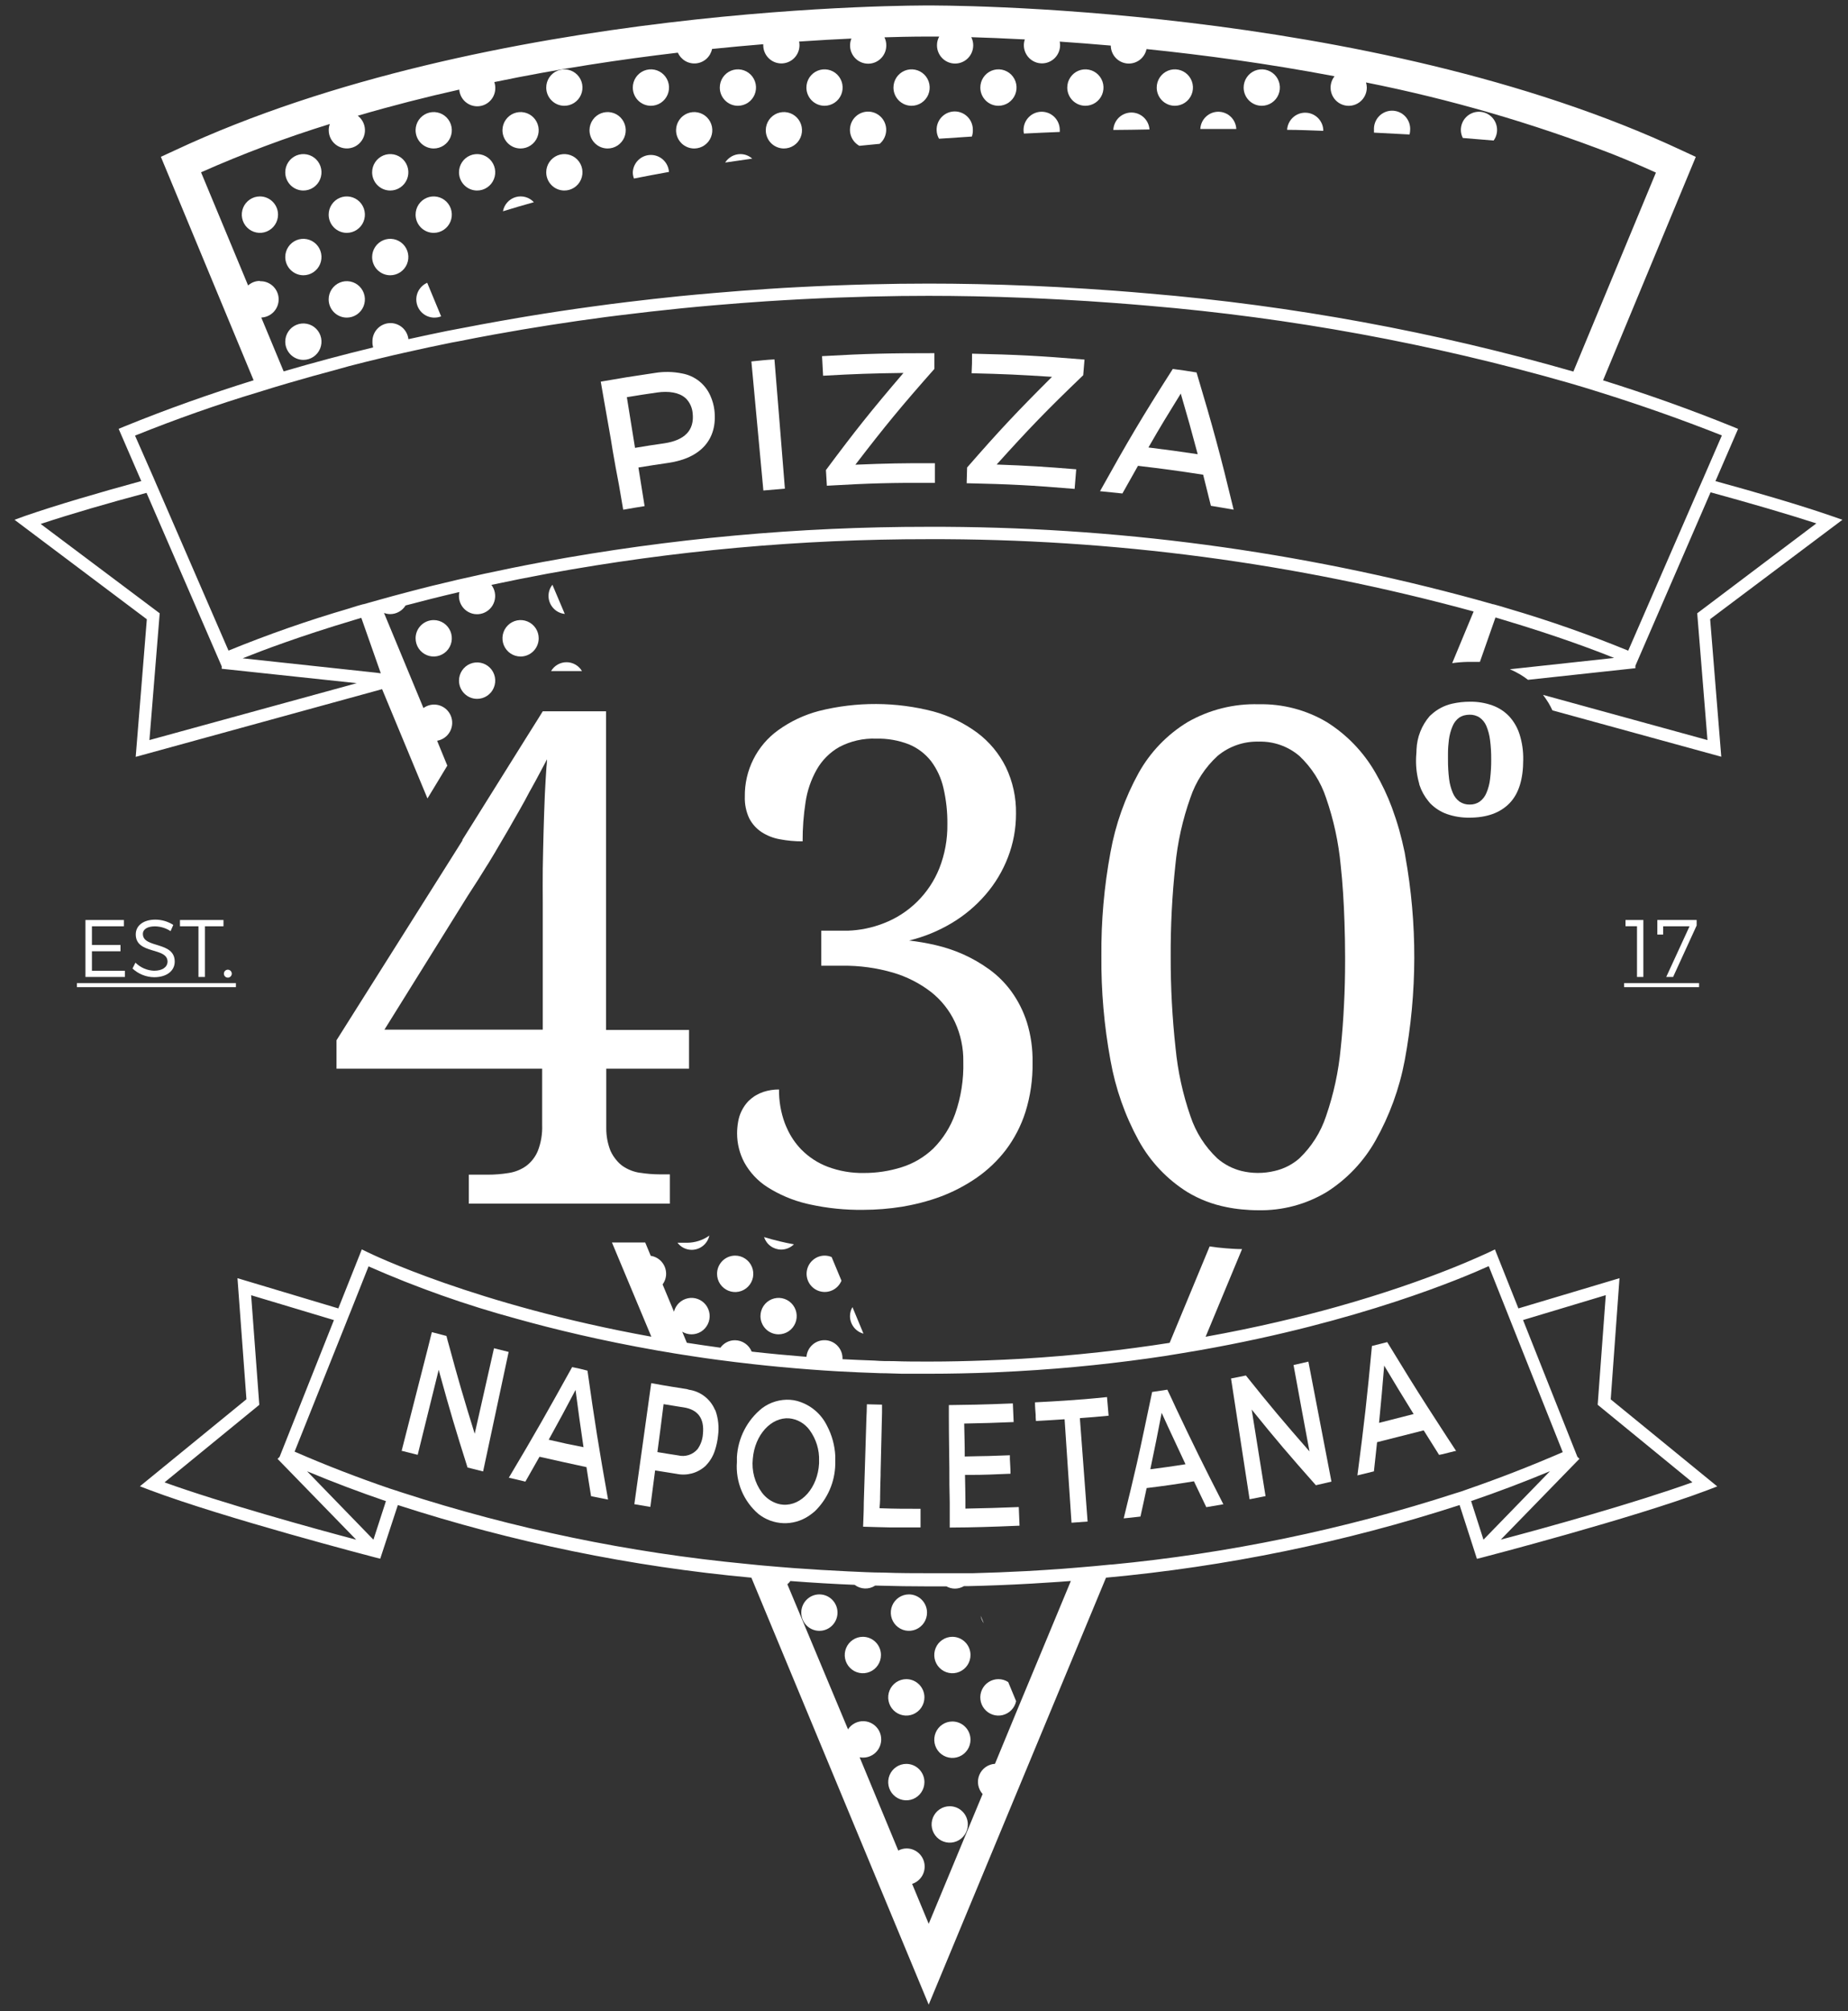
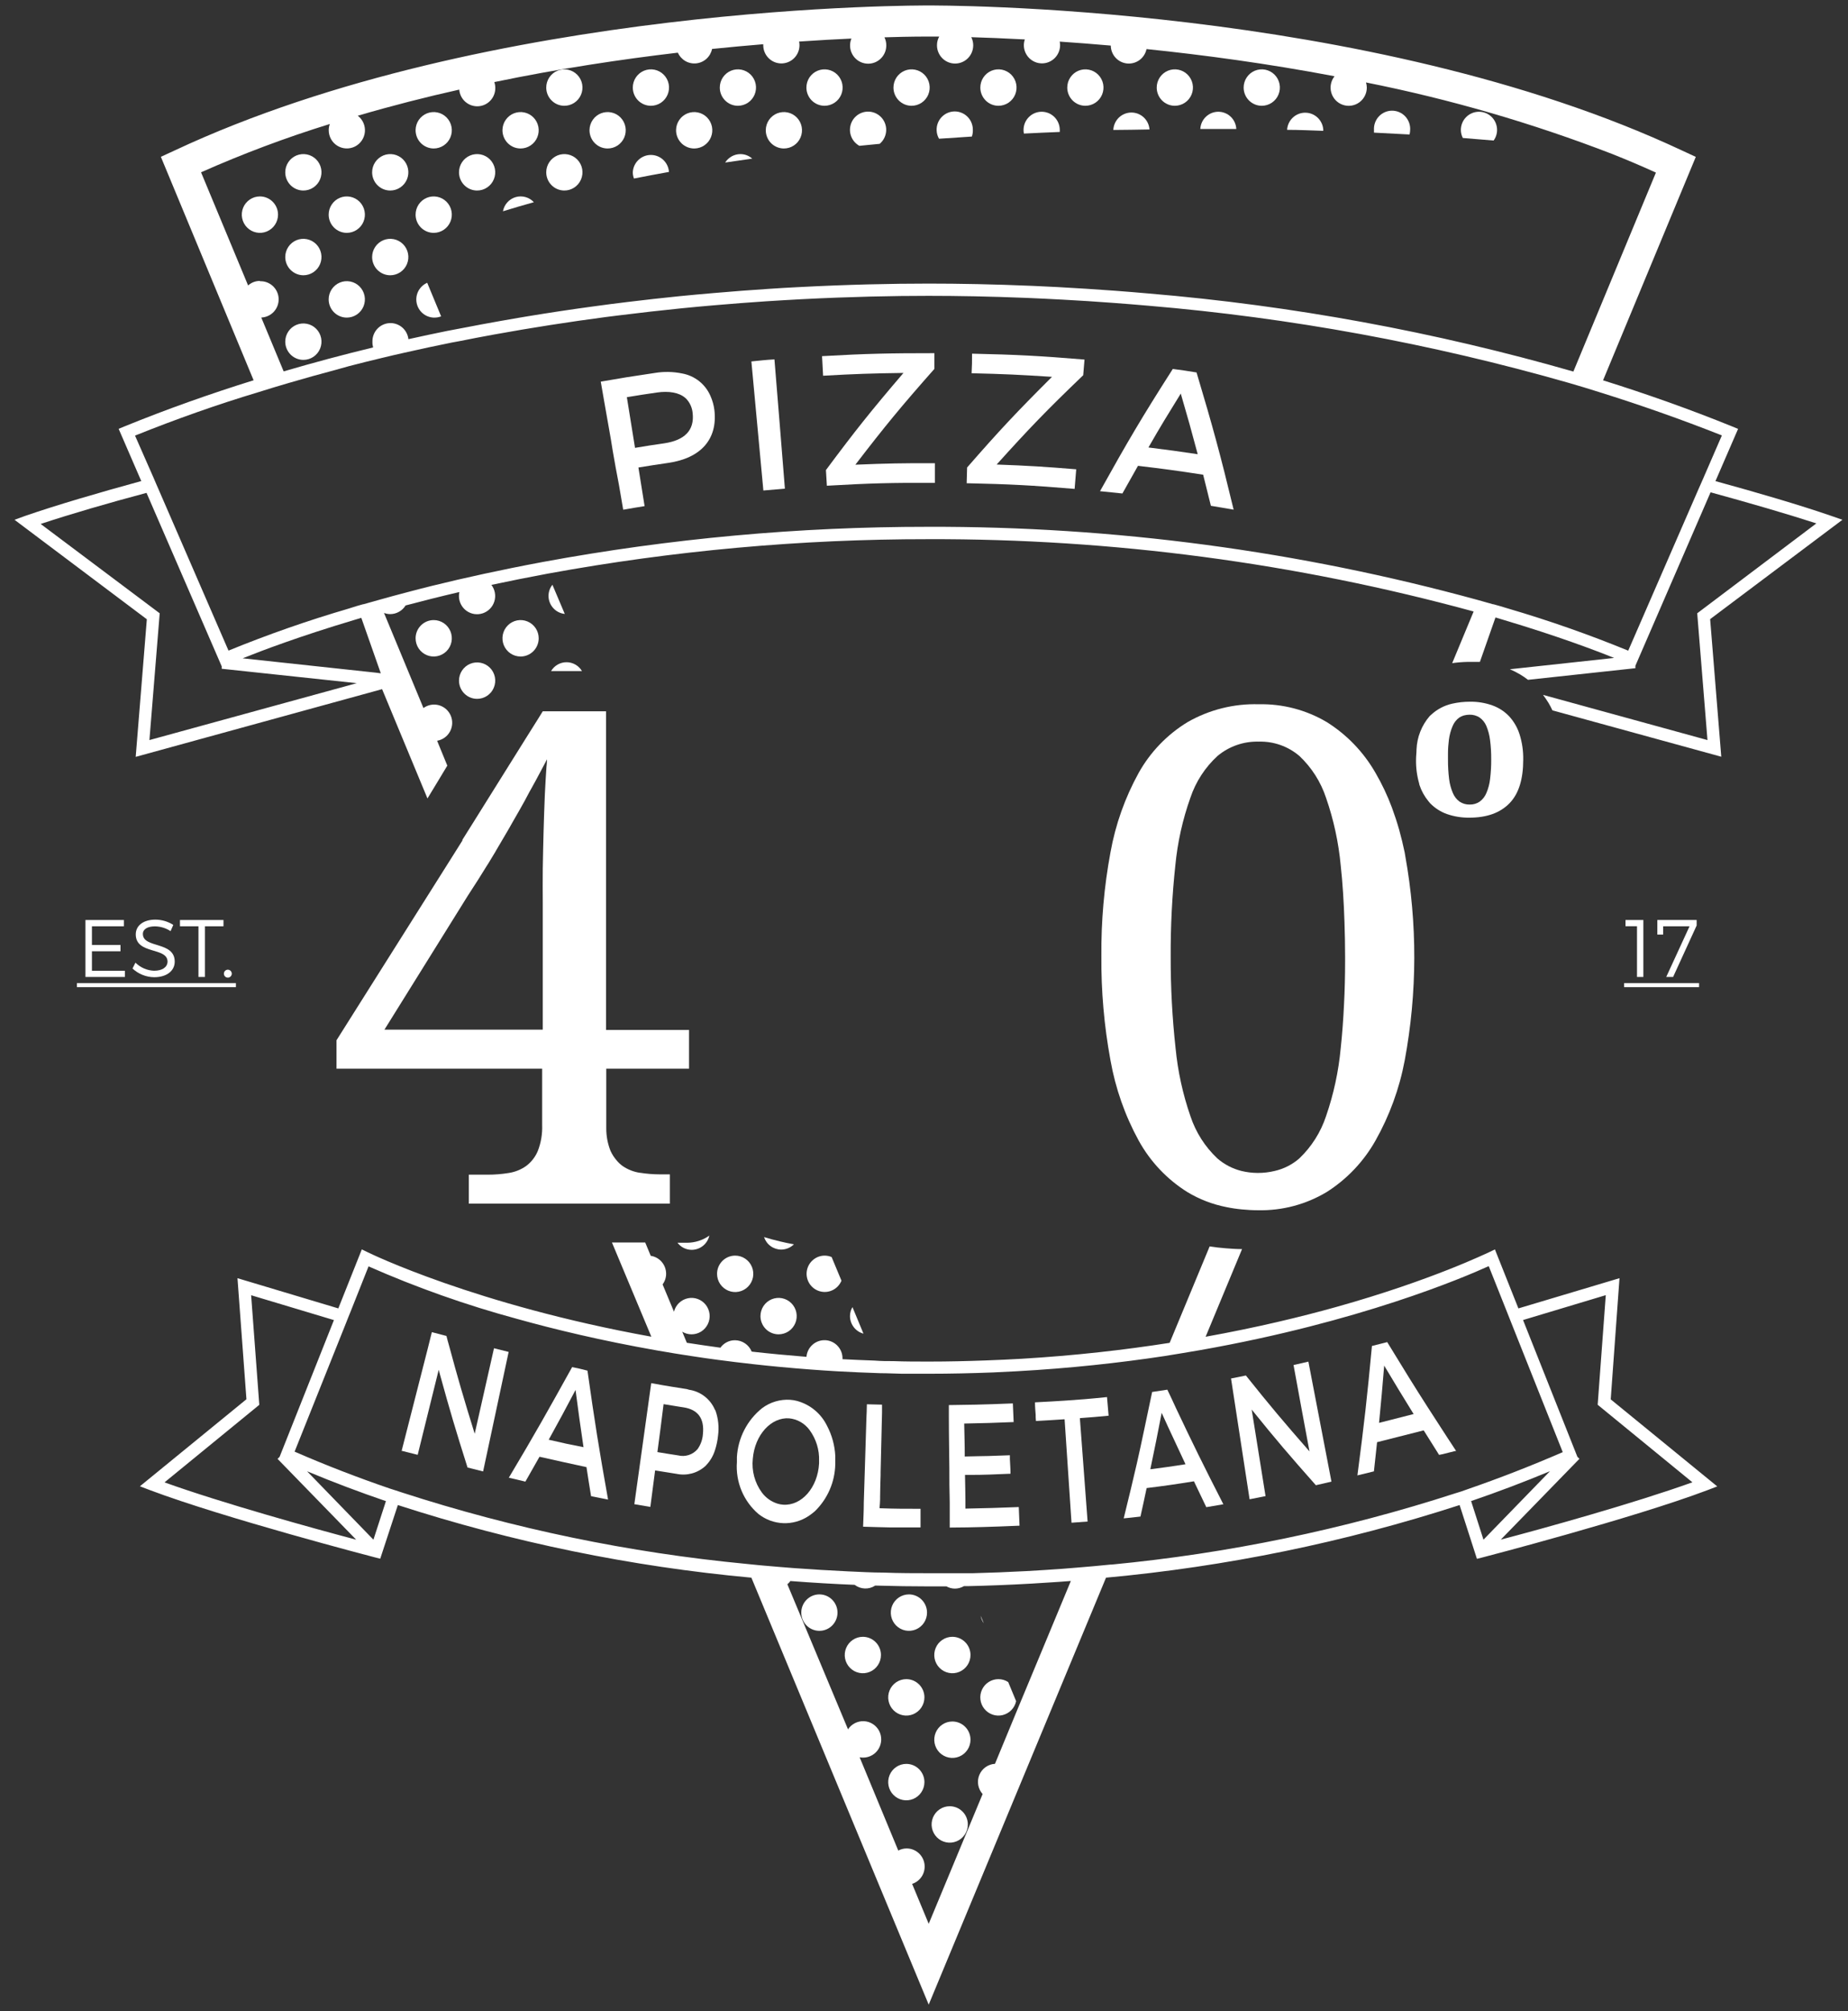
<svg xmlns="http://www.w3.org/2000/svg" width="125" height="136" viewBox="0 0 125 136" fill="none">
  <rect x="0" y="0" width="125" height="136" fill="#333333" stroke="none" />
  <g clip-path="url(#clip0_1_198)">
    <path d="M17.581 13.284C17.338 13.284 17.101 13.356 16.9 13.492C16.698 13.627 16.541 13.819 16.448 14.044C16.356 14.27 16.331 14.517 16.379 14.756C16.426 14.995 16.543 15.215 16.714 15.387C16.886 15.559 17.104 15.677 17.341 15.724C17.579 15.772 17.826 15.747 18.049 15.654C18.273 15.561 18.465 15.403 18.599 15.2C18.734 14.998 18.806 14.76 18.806 14.516C18.806 14.189 18.677 13.876 18.447 13.645C18.217 13.414 17.905 13.284 17.581 13.284Z" fill="white" />
    <path d="M20.52 18.616C20.763 18.616 21 18.543 21.201 18.408C21.402 18.273 21.56 18.08 21.652 17.855C21.745 17.63 21.769 17.382 21.722 17.143C21.675 16.904 21.558 16.685 21.387 16.512C21.215 16.34 20.997 16.223 20.759 16.175C20.522 16.128 20.275 16.152 20.051 16.245C19.827 16.339 19.636 16.497 19.501 16.699C19.367 16.902 19.295 17.14 19.295 17.384C19.296 17.71 19.425 18.023 19.655 18.253C19.885 18.484 20.196 18.614 20.52 18.616Z" fill="white" />
    <path d="M23.456 21.479C23.699 21.479 23.936 21.407 24.137 21.271C24.339 21.136 24.496 20.944 24.589 20.718C24.681 20.493 24.706 20.245 24.658 20.007C24.611 19.768 24.494 19.548 24.323 19.376C24.152 19.203 23.933 19.086 23.696 19.039C23.458 18.991 23.212 19.015 22.988 19.109C22.764 19.202 22.572 19.36 22.438 19.562C22.303 19.765 22.231 20.003 22.231 20.247C22.231 20.574 22.36 20.887 22.59 21.118C22.82 21.349 23.132 21.479 23.456 21.479Z" fill="white" />
    <path d="M20.52 12.885C20.763 12.885 21 12.812 21.201 12.677C21.402 12.542 21.56 12.349 21.652 12.124C21.745 11.899 21.769 11.651 21.722 11.412C21.675 11.173 21.558 10.954 21.387 10.781C21.215 10.609 20.997 10.492 20.759 10.444C20.522 10.397 20.275 10.421 20.051 10.514C19.827 10.608 19.636 10.766 19.501 10.968C19.367 11.171 19.295 11.409 19.295 11.653C19.295 11.979 19.424 12.293 19.654 12.524C19.884 12.755 20.195 12.885 20.52 12.885Z" fill="white" />
    <path d="M23.456 15.748C23.699 15.748 23.936 15.676 24.137 15.54C24.339 15.405 24.496 15.213 24.589 14.987C24.681 14.762 24.706 14.515 24.658 14.276C24.611 14.037 24.494 13.817 24.323 13.645C24.152 13.473 23.933 13.355 23.696 13.308C23.458 13.26 23.212 13.284 22.988 13.378C22.764 13.471 22.572 13.629 22.438 13.832C22.303 14.034 22.231 14.272 22.231 14.516C22.231 14.843 22.36 15.156 22.59 15.387C22.82 15.618 23.132 15.748 23.456 15.748Z" fill="white" />
    <path d="M29.337 21.479C29.508 21.486 29.678 21.457 29.838 21.395L28.897 19.124C28.643 19.235 28.433 19.429 28.302 19.675C28.172 19.921 28.129 20.204 28.18 20.478C28.231 20.752 28.373 21.001 28.584 21.183C28.794 21.364 29.059 21.469 29.337 21.479Z" fill="white" />
    <path d="M26.396 12.885C26.639 12.885 26.876 12.812 27.077 12.677C27.279 12.542 27.436 12.349 27.529 12.124C27.621 11.899 27.646 11.651 27.598 11.412C27.551 11.173 27.434 10.954 27.263 10.781C27.092 10.609 26.873 10.492 26.636 10.444C26.398 10.397 26.151 10.421 25.928 10.514C25.704 10.608 25.512 10.766 25.378 10.968C25.243 11.171 25.171 11.409 25.171 11.653C25.171 11.979 25.3 12.293 25.53 12.524C25.76 12.755 26.072 12.885 26.396 12.885Z" fill="white" />
    <path d="M29.336 15.748C29.578 15.748 29.815 15.676 30.017 15.54C30.218 15.405 30.375 15.213 30.468 14.987C30.561 14.762 30.585 14.515 30.538 14.276C30.491 14.037 30.374 13.817 30.203 13.645C30.031 13.473 29.813 13.355 29.575 13.308C29.337 13.26 29.091 13.284 28.867 13.378C28.643 13.471 28.452 13.629 28.317 13.832C28.183 14.034 28.111 14.272 28.111 14.516C28.111 14.678 28.142 14.838 28.204 14.987C28.266 15.137 28.356 15.273 28.47 15.387C28.584 15.502 28.719 15.592 28.867 15.654C29.016 15.716 29.175 15.748 29.336 15.748Z" fill="white" />
    <path d="M29.336 10.042C29.577 10.042 29.813 9.97 30.014 9.836C30.215 9.702 30.372 9.512 30.465 9.288C30.559 9.065 30.585 8.819 30.54 8.58C30.495 8.342 30.381 8.123 30.212 7.949C30.044 7.776 29.828 7.656 29.593 7.606C29.357 7.555 29.112 7.575 28.887 7.664C28.663 7.752 28.47 7.906 28.331 8.104C28.193 8.303 28.117 8.538 28.111 8.781C28.108 8.945 28.137 9.108 28.197 9.261C28.257 9.413 28.346 9.552 28.46 9.67C28.575 9.787 28.711 9.88 28.861 9.944C29.011 10.008 29.173 10.042 29.336 10.042Z" fill="white" />
    <path d="M32.272 12.885C32.515 12.885 32.752 12.812 32.953 12.677C33.154 12.542 33.312 12.349 33.404 12.124C33.497 11.899 33.521 11.651 33.474 11.412C33.427 11.173 33.31 10.954 33.139 10.781C32.967 10.609 32.749 10.492 32.511 10.444C32.274 10.397 32.027 10.421 31.803 10.514C31.579 10.608 31.388 10.766 31.253 10.968C31.119 11.171 31.047 11.409 31.047 11.653C31.047 11.979 31.176 12.293 31.406 12.524C31.636 12.755 31.947 12.885 32.272 12.885Z" fill="white" />
    <path d="M34.02 14.289C34.698 14.079 35.395 13.874 36.111 13.675C35.958 13.508 35.761 13.387 35.543 13.327C35.325 13.266 35.094 13.268 34.877 13.331C34.66 13.395 34.465 13.518 34.313 13.688C34.162 13.857 34.061 14.065 34.02 14.289Z" fill="white" />
    <path d="M35.212 10.042C35.453 10.042 35.689 9.97 35.89 9.836C36.091 9.702 36.248 9.512 36.341 9.288C36.435 9.065 36.461 8.819 36.416 8.58C36.371 8.342 36.257 8.123 36.089 7.949C35.92 7.776 35.705 7.656 35.469 7.606C35.233 7.555 34.988 7.575 34.763 7.664C34.539 7.752 34.346 7.906 34.208 8.104C34.069 8.303 33.993 8.538 33.987 8.781C33.983 8.945 34.012 9.108 34.072 9.261C34.132 9.414 34.221 9.553 34.335 9.671C34.45 9.788 34.586 9.882 34.736 9.946C34.887 10.009 35.049 10.042 35.212 10.042Z" fill="white" />
    <path d="M38.152 12.884C38.396 12.889 38.635 12.82 38.839 12.687C39.043 12.554 39.203 12.364 39.299 12.139C39.395 11.914 39.422 11.666 39.378 11.425C39.333 11.185 39.218 10.963 39.047 10.789C38.877 10.615 38.658 10.495 38.42 10.446C38.182 10.397 37.934 10.42 37.709 10.512C37.484 10.605 37.292 10.763 37.156 10.966C37.02 11.169 36.948 11.408 36.948 11.653C36.948 11.976 37.074 12.286 37.3 12.516C37.525 12.747 37.831 12.879 38.152 12.884Z" fill="white" />
    <path d="M38.152 7.154C38.396 7.158 38.635 7.089 38.839 6.956C39.043 6.823 39.203 6.633 39.299 6.408C39.395 6.183 39.422 5.935 39.378 5.694C39.333 5.454 39.218 5.233 39.047 5.058C38.877 4.884 38.658 4.764 38.42 4.715C38.182 4.666 37.934 4.689 37.709 4.782C37.484 4.874 37.292 5.032 37.156 5.235C37.02 5.438 36.948 5.677 36.948 5.922C36.948 6.245 37.074 6.555 37.3 6.785C37.525 7.016 37.831 7.148 38.152 7.154Z" fill="white" />
    <path d="M41.088 10.042C41.33 10.045 41.566 9.975 41.769 9.843C41.971 9.71 42.13 9.52 42.226 9.297C42.321 9.074 42.349 8.827 42.305 8.588C42.262 8.349 42.149 8.129 41.981 7.954C41.813 7.779 41.598 7.658 41.362 7.607C41.126 7.555 40.88 7.574 40.654 7.663C40.429 7.751 40.235 7.904 40.097 8.103C39.958 8.302 39.881 8.538 39.875 8.781C39.871 8.944 39.9 9.106 39.959 9.258C40.018 9.41 40.106 9.549 40.219 9.666C40.332 9.784 40.467 9.877 40.616 9.942C40.765 10.007 40.926 10.04 41.088 10.042Z" fill="white" />
    <path d="M45.249 11.627C45.228 11.314 45.088 11.02 44.858 10.806C44.629 10.593 44.327 10.476 44.014 10.479C43.701 10.482 43.401 10.605 43.176 10.824C42.951 11.042 42.817 11.338 42.803 11.653C42.803 11.796 42.83 11.939 42.882 12.073C43.665 11.919 44.454 11.77 45.249 11.627Z" fill="white" />
    <path d="M44.028 7.154C44.27 7.154 44.507 7.081 44.709 6.946C44.91 6.811 45.067 6.618 45.16 6.393C45.253 6.168 45.277 5.92 45.23 5.681C45.182 5.442 45.066 5.223 44.894 5.05C44.723 4.878 44.505 4.761 44.267 4.713C44.029 4.666 43.783 4.69 43.559 4.783C43.335 4.877 43.144 5.035 43.009 5.237C42.874 5.44 42.803 5.678 42.803 5.922C42.803 6.248 42.932 6.562 43.161 6.793C43.391 7.024 43.703 7.154 44.028 7.154Z" fill="white" />
    <path d="M46.985 10.042C47.225 10.036 47.458 9.96 47.654 9.822C47.851 9.685 48.004 9.492 48.093 9.268C48.182 9.044 48.204 8.799 48.156 8.563C48.107 8.327 47.991 8.11 47.822 7.939C47.652 7.769 47.437 7.652 47.202 7.604C46.967 7.555 46.723 7.577 46.5 7.667C46.278 7.756 46.086 7.91 45.949 8.108C45.812 8.306 45.736 8.54 45.73 8.781C45.726 8.948 45.756 9.113 45.818 9.268C45.879 9.423 45.972 9.564 46.089 9.682C46.206 9.8 46.346 9.892 46.5 9.954C46.654 10.016 46.819 10.046 46.985 10.042Z" fill="white" />
    <path d="M49.05 10.992C49.657 10.904 50.267 10.812 50.882 10.728C50.662 10.531 50.378 10.422 50.084 10.421C49.877 10.421 49.675 10.474 49.494 10.574C49.314 10.674 49.161 10.818 49.05 10.992Z" fill="white" />
    <path d="M49.912 7.154C50.154 7.154 50.391 7.081 50.593 6.946C50.794 6.811 50.951 6.618 51.044 6.393C51.137 6.168 51.161 5.92 51.114 5.681C51.067 5.442 50.95 5.223 50.779 5.05C50.607 4.878 50.389 4.761 50.151 4.713C49.913 4.666 49.667 4.69 49.443 4.783C49.219 4.877 49.028 5.035 48.893 5.237C48.759 5.44 48.687 5.678 48.687 5.922C48.687 6.248 48.816 6.562 49.046 6.793C49.276 7.024 49.587 7.154 49.912 7.154Z" fill="white" />
    <path d="M53.019 10.042C53.261 10.043 53.497 9.972 53.698 9.838C53.9 9.705 54.057 9.514 54.151 9.291C54.245 9.068 54.272 8.821 54.227 8.583C54.183 8.345 54.069 8.125 53.901 7.951C53.733 7.777 53.517 7.657 53.282 7.606C53.046 7.555 52.8 7.575 52.575 7.663C52.351 7.752 52.157 7.905 52.019 8.104C51.881 8.303 51.804 8.538 51.798 8.781C51.794 8.945 51.823 9.108 51.883 9.26C51.942 9.413 52.031 9.552 52.145 9.67C52.259 9.787 52.395 9.88 52.545 9.944C52.695 10.008 52.856 10.042 53.019 10.042Z" fill="white" />
    <path d="M55.767 7.154C56.009 7.154 56.247 7.083 56.449 6.948C56.651 6.813 56.809 6.621 56.902 6.396C56.995 6.171 57.02 5.923 56.973 5.684C56.926 5.445 56.81 5.225 56.639 5.052C56.468 4.879 56.249 4.761 56.012 4.714C55.774 4.666 55.527 4.69 55.303 4.783C55.079 4.876 54.887 5.034 54.752 5.237C54.618 5.439 54.546 5.678 54.546 5.922C54.546 6.248 54.674 6.56 54.903 6.791C55.132 7.022 55.443 7.152 55.767 7.154Z" fill="white" />
    <path d="M58.13 9.861L59.502 9.727C59.703 9.558 59.845 9.329 59.907 9.073C59.97 8.817 59.949 8.548 59.848 8.305C59.747 8.062 59.571 7.858 59.346 7.723C59.121 7.588 58.859 7.528 58.598 7.554C58.337 7.58 58.092 7.689 57.897 7.865C57.702 8.041 57.569 8.276 57.517 8.534C57.464 8.792 57.496 9.06 57.606 9.299C57.716 9.538 57.9 9.735 58.13 9.861Z" fill="white" />
    <path d="M61.659 7.154C61.901 7.154 62.138 7.081 62.34 6.946C62.541 6.811 62.699 6.618 62.791 6.393C62.884 6.168 62.908 5.92 62.861 5.681C62.814 5.442 62.697 5.223 62.526 5.05C62.354 4.878 62.136 4.761 61.898 4.713C61.66 4.666 61.414 4.69 61.19 4.783C60.966 4.877 60.775 5.035 60.64 5.237C60.506 5.44 60.434 5.678 60.434 5.922C60.434 6.248 60.563 6.562 60.793 6.793C61.023 7.024 61.334 7.154 61.659 7.154Z" fill="white" />
    <path d="M65.737 9.235C65.788 9.089 65.811 8.935 65.804 8.781C65.806 8.591 65.764 8.404 65.683 8.233C65.601 8.063 65.481 7.913 65.332 7.797C65.184 7.68 65.011 7.6 64.826 7.561C64.642 7.523 64.451 7.528 64.269 7.576C64.086 7.624 63.918 7.713 63.775 7.838C63.633 7.962 63.521 8.117 63.448 8.292C63.376 8.467 63.344 8.656 63.356 8.845C63.367 9.034 63.422 9.218 63.516 9.382L65.737 9.235Z" fill="white" />
    <path d="M67.535 7.154C67.778 7.154 68.014 7.081 68.216 6.946C68.417 6.811 68.575 6.618 68.667 6.393C68.76 6.168 68.784 5.92 68.737 5.681C68.69 5.442 68.573 5.223 68.402 5.05C68.23 4.878 68.012 4.761 67.774 4.713C67.537 4.666 67.29 4.69 67.066 4.783C66.842 4.877 66.651 5.035 66.516 5.237C66.382 5.44 66.31 5.678 66.31 5.922C66.31 6.248 66.439 6.562 66.669 6.793C66.898 7.024 67.21 7.154 67.535 7.154Z" fill="white" />
    <path d="M71.684 8.924C71.688 8.879 71.688 8.834 71.684 8.789C71.684 8.462 71.555 8.149 71.325 7.918C71.095 7.687 70.783 7.557 70.458 7.557C70.133 7.557 69.822 7.687 69.592 7.918C69.362 8.149 69.233 8.462 69.233 8.789C69.233 8.871 69.241 8.953 69.258 9.033C70.078 8.991 70.881 8.957 71.684 8.924Z" fill="white" />
    <path d="M73.411 7.154C73.654 7.154 73.891 7.083 74.093 6.948C74.295 6.813 74.453 6.621 74.546 6.396C74.639 6.171 74.664 5.923 74.618 5.684C74.571 5.445 74.454 5.225 74.283 5.052C74.112 4.879 73.894 4.761 73.656 4.714C73.418 4.666 73.171 4.69 72.947 4.783C72.723 4.876 72.532 5.034 72.397 5.237C72.262 5.439 72.19 5.678 72.19 5.922C72.19 6.248 72.319 6.56 72.547 6.791C72.776 7.022 73.087 7.152 73.411 7.154Z" fill="white" />
    <path d="M77.752 8.755C77.73 8.442 77.59 8.148 77.359 7.935C77.129 7.722 76.826 7.606 76.513 7.61C76.2 7.615 75.901 7.739 75.676 7.958C75.452 8.177 75.319 8.475 75.306 8.789C76.123 8.783 76.938 8.772 77.752 8.755Z" fill="white" />
    <path d="M79.466 7.154C79.709 7.154 79.946 7.081 80.147 6.946C80.349 6.811 80.506 6.618 80.599 6.393C80.691 6.168 80.716 5.92 80.668 5.681C80.621 5.442 80.504 5.223 80.333 5.05C80.162 4.878 79.943 4.761 79.706 4.713C79.468 4.666 79.222 4.69 78.998 4.783C78.774 4.877 78.582 5.035 78.448 5.237C78.313 5.44 78.241 5.678 78.241 5.922C78.241 6.248 78.37 6.562 78.6 6.793C78.83 7.024 79.142 7.154 79.466 7.154Z" fill="white" />
    <path d="M82.407 7.557C82.094 7.558 81.794 7.679 81.567 7.896C81.341 8.112 81.206 8.408 81.19 8.722C82.026 8.722 82.817 8.722 83.624 8.722C83.609 8.408 83.474 8.111 83.247 7.894C83.02 7.678 82.719 7.557 82.407 7.557Z" fill="white" />
    <path d="M89.508 8.781C89.49 8.467 89.353 8.172 89.125 7.956C88.898 7.741 88.597 7.621 88.284 7.621C87.972 7.621 87.671 7.741 87.444 7.956C87.216 8.172 87.079 8.467 87.061 8.781C87.898 8.781 88.692 8.823 89.504 8.848C89.504 8.819 89.508 8.806 89.508 8.781Z" fill="white" />
    <path d="M95.342 9.096C95.368 8.996 95.382 8.893 95.384 8.789C95.393 8.622 95.369 8.454 95.312 8.296C95.255 8.138 95.166 7.994 95.052 7.872C94.937 7.75 94.799 7.652 94.646 7.586C94.492 7.52 94.327 7.485 94.16 7.485C93.993 7.485 93.828 7.52 93.675 7.586C93.522 7.652 93.383 7.75 93.269 7.872C93.154 7.994 93.066 8.138 93.009 8.296C92.952 8.454 92.927 8.622 92.937 8.789C92.933 8.849 92.933 8.91 92.937 8.97C93.757 9.008 94.555 9.05 95.342 9.096Z" fill="white" />
    <path d="M85.346 7.154C85.589 7.154 85.826 7.081 86.027 6.946C86.229 6.811 86.386 6.618 86.478 6.393C86.571 6.168 86.596 5.92 86.548 5.681C86.501 5.442 86.384 5.223 86.213 5.05C86.041 4.878 85.823 4.761 85.585 4.713C85.348 4.666 85.101 4.69 84.877 4.783C84.654 4.877 84.462 5.035 84.328 5.237C84.193 5.44 84.121 5.678 84.121 5.922C84.121 6.248 84.25 6.562 84.48 6.793C84.71 7.024 85.022 7.154 85.346 7.154Z" fill="white" />
    <path d="M101.029 9.504C101.181 9.297 101.263 9.046 101.263 8.789C101.263 8.462 101.134 8.149 100.905 7.918C100.675 7.687 100.363 7.557 100.038 7.557C99.713 7.557 99.401 7.687 99.172 7.918C98.942 8.149 98.813 8.462 98.813 8.789C98.814 8.978 98.86 9.164 98.947 9.332L101.029 9.504Z" fill="white" />
    <path d="M26.396 18.616C26.639 18.616 26.876 18.543 27.077 18.408C27.279 18.273 27.436 18.08 27.529 17.855C27.621 17.63 27.646 17.382 27.598 17.143C27.551 16.904 27.434 16.685 27.263 16.512C27.092 16.34 26.873 16.223 26.636 16.175C26.398 16.128 26.151 16.152 25.928 16.245C25.704 16.339 25.512 16.497 25.378 16.699C25.243 16.902 25.171 17.14 25.171 17.384C25.171 17.71 25.3 18.024 25.53 18.255C25.76 18.486 26.072 18.616 26.396 18.616Z" fill="white" />
    <path d="M20.52 24.338C20.763 24.338 21 24.266 21.201 24.131C21.402 23.995 21.56 23.803 21.652 23.578C21.745 23.353 21.769 23.105 21.722 22.866C21.675 22.627 21.558 22.407 21.387 22.235C21.215 22.063 20.997 21.945 20.759 21.898C20.522 21.85 20.275 21.875 20.051 21.968C19.827 22.061 19.636 22.219 19.501 22.422C19.367 22.624 19.295 22.863 19.295 23.106C19.295 23.433 19.424 23.746 19.654 23.977C19.884 24.208 20.195 24.338 20.52 24.338Z" fill="white" />
    <path d="M37.102 40.316C37.107 40.617 37.222 40.906 37.425 41.128C37.627 41.35 37.904 41.489 38.202 41.519L37.366 39.547C37.192 39.765 37.099 40.037 37.102 40.316Z" fill="white" />
    <path d="M36.438 43.167C36.438 42.923 36.366 42.685 36.231 42.482C36.096 42.28 35.905 42.122 35.681 42.029C35.457 41.935 35.211 41.911 34.973 41.958C34.735 42.006 34.517 42.123 34.346 42.296C34.174 42.468 34.058 42.687 34.01 42.926C33.963 43.165 33.987 43.413 34.08 43.638C34.173 43.863 34.33 44.056 34.531 44.191C34.733 44.327 34.97 44.399 35.212 44.399C35.373 44.399 35.532 44.367 35.681 44.305C35.83 44.243 35.965 44.152 36.079 44.038C36.192 43.923 36.283 43.788 36.344 43.638C36.406 43.489 36.438 43.328 36.438 43.167Z" fill="white" />
    <path d="M39.365 45.383C39.257 45.2 39.104 45.05 38.921 44.945C38.737 44.84 38.53 44.785 38.319 44.785C38.109 44.785 37.901 44.84 37.718 44.945C37.535 45.05 37.382 45.2 37.274 45.383H39.365Z" fill="white" />
    <path d="M28.111 43.167C28.111 43.41 28.183 43.649 28.317 43.851C28.452 44.054 28.643 44.212 28.867 44.305C29.091 44.398 29.337 44.423 29.575 44.375C29.813 44.328 30.031 44.21 30.203 44.038C30.374 43.866 30.491 43.646 30.538 43.407C30.585 43.168 30.561 42.92 30.468 42.695C30.375 42.47 30.218 42.278 30.017 42.142C29.815 42.007 29.578 41.935 29.336 41.935C29.011 41.935 28.7 42.065 28.47 42.296C28.24 42.527 28.111 42.84 28.111 43.167Z" fill="white" />
    <path d="M32.272 47.262C32.515 47.262 32.752 47.19 32.953 47.054C33.154 46.919 33.312 46.727 33.404 46.502C33.497 46.276 33.521 46.029 33.474 45.79C33.427 45.551 33.31 45.331 33.139 45.159C32.967 44.987 32.749 44.869 32.511 44.822C32.274 44.774 32.027 44.799 31.803 44.892C31.579 44.985 31.388 45.143 31.253 45.346C31.119 45.548 31.047 45.786 31.047 46.03C31.047 46.357 31.176 46.67 31.406 46.901C31.636 47.132 31.947 47.262 32.272 47.262Z" fill="white" />
    <path d="M52.84 84.507C53.162 84.506 53.472 84.378 53.701 84.15C53.375 84.091 53.053 84.028 52.752 83.952C52.38 83.864 52.024 83.767 51.681 83.662C51.762 83.907 51.917 84.121 52.125 84.272C52.333 84.424 52.583 84.506 52.84 84.507Z" fill="white" />
    <path d="M54.558 86.147C54.56 86.432 54.659 86.707 54.84 86.927C55.02 87.146 55.271 87.296 55.549 87.35C55.827 87.405 56.115 87.361 56.365 87.226C56.614 87.091 56.809 86.873 56.917 86.61L56.252 85.012C56.103 84.948 55.942 84.915 55.779 84.915C55.455 84.916 55.145 85.046 54.916 85.278C54.687 85.508 54.558 85.821 54.558 86.147Z" fill="white" />
    <path d="M57.494 89.006C57.495 89.277 57.585 89.54 57.75 89.755C57.915 89.969 58.145 90.123 58.406 90.192L57.661 88.397C57.553 88.581 57.495 88.792 57.494 89.006Z" fill="white" />
    <path d="M45.826 84.045C45.939 84.194 46.084 84.315 46.251 84.398C46.418 84.481 46.602 84.524 46.788 84.524C47.066 84.523 47.335 84.427 47.552 84.252C47.768 84.078 47.919 83.834 47.98 83.561C47.536 83.876 47.005 84.045 46.462 84.045H45.826Z" fill="white" />
    <path d="M48.502 86.147C48.502 86.391 48.574 86.629 48.709 86.832C48.844 87.034 49.035 87.192 49.259 87.285C49.483 87.379 49.729 87.403 49.967 87.355C50.205 87.308 50.423 87.191 50.594 87.018C50.766 86.846 50.882 86.626 50.93 86.387C50.977 86.148 50.953 85.901 50.86 85.676C50.767 85.451 50.61 85.258 50.408 85.123C50.207 84.987 49.97 84.915 49.728 84.915C49.403 84.915 49.091 85.045 48.861 85.276C48.632 85.507 48.502 85.82 48.502 86.147Z" fill="white" />
    <path d="M52.664 90.238C52.906 90.238 53.143 90.166 53.345 90.031C53.546 89.895 53.703 89.703 53.796 89.478C53.889 89.253 53.913 89.005 53.866 88.766C53.818 88.527 53.702 88.308 53.53 88.135C53.359 87.963 53.141 87.846 52.903 87.798C52.665 87.751 52.419 87.775 52.195 87.868C51.971 87.961 51.78 88.119 51.645 88.322C51.51 88.524 51.438 88.763 51.438 89.006C51.438 89.168 51.47 89.328 51.532 89.478C51.593 89.627 51.684 89.763 51.797 89.877C51.911 89.992 52.046 90.083 52.195 90.144C52.344 90.206 52.503 90.238 52.664 90.238Z" fill="white" />
    <path d="M66.331 109.273C66.362 109.455 66.435 109.628 66.544 109.778L66.331 109.273Z" fill="white" />
    <path d="M61.48 107.826C61.238 107.826 61.001 107.899 60.799 108.034C60.598 108.169 60.441 108.362 60.348 108.587C60.255 108.812 60.231 109.06 60.278 109.299C60.325 109.538 60.442 109.757 60.614 109.93C60.785 110.102 61.003 110.219 61.241 110.267C61.479 110.314 61.725 110.29 61.949 110.197C62.173 110.103 62.364 109.946 62.499 109.743C62.633 109.54 62.705 109.302 62.705 109.058C62.705 108.732 62.576 108.418 62.346 108.187C62.117 107.956 61.805 107.826 61.48 107.826Z" fill="white" />
    <path d="M64.42 110.694C64.177 110.694 63.94 110.766 63.739 110.902C63.537 111.037 63.38 111.229 63.288 111.455C63.195 111.68 63.171 111.927 63.218 112.166C63.265 112.405 63.382 112.625 63.553 112.797C63.725 112.969 63.943 113.087 64.181 113.134C64.418 113.182 64.665 113.157 64.889 113.064C65.112 112.971 65.304 112.813 65.439 112.61C65.573 112.408 65.645 112.17 65.645 111.926C65.645 111.599 65.516 111.286 65.286 111.055C65.056 110.824 64.745 110.694 64.42 110.694Z" fill="white" />
    <path d="M67.535 113.557C67.304 113.557 67.077 113.623 66.881 113.746C66.685 113.87 66.528 114.047 66.428 114.257C66.328 114.467 66.289 114.701 66.316 114.933C66.343 115.164 66.434 115.383 66.58 115.564C66.725 115.745 66.919 115.881 67.138 115.956C67.357 116.031 67.593 116.042 67.818 115.988C68.043 115.933 68.248 115.816 68.41 115.65C68.572 115.483 68.683 115.274 68.731 115.046L68.196 113.755C68 113.626 67.77 113.557 67.535 113.557Z" fill="white" />
    <path d="M55.424 110.29C56.101 110.29 56.649 109.739 56.649 109.058C56.649 108.378 56.101 107.826 55.424 107.826C54.747 107.826 54.199 108.378 54.199 109.058C54.199 109.739 54.747 110.29 55.424 110.29Z" fill="white" />
    <path d="M58.364 110.694C58.122 110.694 57.885 110.766 57.683 110.902C57.482 111.037 57.325 111.229 57.232 111.455C57.139 111.68 57.115 111.927 57.162 112.166C57.209 112.405 57.326 112.625 57.498 112.797C57.669 112.969 57.887 113.087 58.125 113.134C58.363 113.182 58.609 113.157 58.833 113.064C59.057 112.971 59.248 112.813 59.383 112.61C59.517 112.408 59.589 112.17 59.589 111.926C59.589 111.764 59.558 111.604 59.496 111.455C59.434 111.305 59.344 111.169 59.23 111.055C59.117 110.941 58.982 110.85 58.833 110.788C58.684 110.726 58.525 110.694 58.364 110.694Z" fill="white" />
    <path d="M61.304 113.557C61.061 113.557 60.825 113.63 60.623 113.765C60.421 113.9 60.264 114.093 60.172 114.318C60.079 114.543 60.055 114.791 60.102 115.03C60.149 115.269 60.266 115.488 60.437 115.661C60.609 115.833 60.827 115.95 61.065 115.998C61.302 116.045 61.549 116.021 61.773 115.928C61.996 115.834 62.188 115.677 62.322 115.474C62.457 115.271 62.529 115.033 62.529 114.789C62.529 114.628 62.497 114.467 62.436 114.318C62.374 114.169 62.284 114.033 62.17 113.918C62.056 113.804 61.921 113.713 61.773 113.651C61.624 113.589 61.465 113.557 61.304 113.557Z" fill="white" />
    <path d="M64.42 116.421C64.177 116.421 63.94 116.493 63.739 116.628C63.537 116.764 63.38 116.956 63.288 117.181C63.195 117.406 63.171 117.654 63.218 117.893C63.265 118.132 63.382 118.352 63.553 118.524C63.725 118.696 63.943 118.814 64.181 118.861C64.418 118.909 64.665 118.884 64.889 118.791C65.112 118.698 65.304 118.54 65.439 118.337C65.573 118.135 65.645 117.896 65.645 117.653C65.645 117.326 65.516 117.013 65.286 116.782C65.056 116.551 64.745 116.421 64.42 116.421Z" fill="white" />
    <path d="M64.24 122.152C63.998 122.152 63.761 122.224 63.559 122.36C63.358 122.495 63.201 122.687 63.108 122.912C63.015 123.138 62.991 123.385 63.038 123.624C63.086 123.863 63.202 124.083 63.373 124.255C63.545 124.427 63.763 124.545 64.001 124.592C64.239 124.64 64.485 124.615 64.709 124.522C64.933 124.429 65.124 124.271 65.259 124.068C65.394 123.866 65.465 123.628 65.465 123.384C65.465 123.057 65.336 122.744 65.106 122.513C64.877 122.282 64.565 122.152 64.24 122.152Z" fill="white" />
    <path d="M61.304 119.288C61.061 119.288 60.825 119.361 60.623 119.496C60.421 119.631 60.264 119.824 60.172 120.049C60.079 120.274 60.055 120.522 60.102 120.761C60.149 121 60.266 121.219 60.437 121.391C60.609 121.564 60.827 121.681 61.065 121.729C61.302 121.776 61.549 121.752 61.773 121.659C61.996 121.565 62.188 121.407 62.322 121.205C62.457 121.002 62.529 120.764 62.529 120.52C62.529 120.194 62.4 119.88 62.17 119.649C61.94 119.418 61.629 119.288 61.304 119.288Z" fill="white" />
    <path d="M124.624 35.152L123.876 34.892C121.747 34.156 118.887 33.319 116.035 32.537L117.565 29.005L117.168 28.841C114.274 27.668 111.351 26.634 108.432 25.721L114.705 10.61L113.797 10.189C92.519 0.199 63.086 0.371 62.814 0.371C62.542 0.371 33.084 0.199 11.793 10.185L10.881 10.605L17.154 25.717C14.227 26.629 11.299 27.664 8.422 28.837L8.025 29.001L9.555 32.533C6.699 33.315 3.839 34.151 1.71 34.887L0.982 35.152L9.932 41.88L9.179 51.185L25.845 46.606L28.914 53.998L29.587 52.888L30.256 51.778L29.567 50.096C29.749 50.065 29.921 49.993 30.072 49.885C30.223 49.778 30.347 49.637 30.436 49.475C30.525 49.312 30.576 49.131 30.586 48.946C30.596 48.76 30.563 48.575 30.492 48.404C30.42 48.233 30.311 48.08 30.173 47.957C30.034 47.834 29.87 47.745 29.692 47.694C29.514 47.645 29.327 47.636 29.145 47.668C28.964 47.701 28.792 47.775 28.642 47.884L25.974 41.451C26.108 41.503 26.249 41.53 26.392 41.531C26.601 41.531 26.806 41.477 26.988 41.374C27.171 41.272 27.324 41.125 27.434 40.946C28.575 40.644 29.788 40.337 31.072 40.038C31.054 40.125 31.044 40.214 31.043 40.303C31.042 40.499 31.088 40.693 31.177 40.867C31.265 41.042 31.394 41.193 31.552 41.307C31.711 41.422 31.894 41.496 32.087 41.526C32.28 41.554 32.477 41.537 32.661 41.474C32.846 41.411 33.013 41.304 33.149 41.163C33.285 41.023 33.385 40.851 33.441 40.663C33.498 40.476 33.508 40.277 33.473 40.084C33.438 39.891 33.357 39.71 33.238 39.555C34.455 39.294 35.748 39.037 37.052 38.794C45.546 37.238 54.163 36.458 62.797 36.464C75.253 36.426 87.658 38.071 99.678 41.354L98.227 44.848C98.563 44.8 98.901 44.772 99.239 44.764H99.403H99.432C99.515 44.764 99.599 44.764 99.683 44.764C99.766 44.764 99.975 44.764 100.101 44.764L101.155 41.758L101.686 41.918C105.32 43.002 107.875 43.969 109.18 44.495L102.129 45.26C102.367 45.361 102.597 45.478 102.819 45.609C103.005 45.72 103.184 45.842 103.355 45.975L110.619 45.189V45.025L115.704 33.294C118.255 33.992 120.819 34.736 122.86 35.396L114.801 41.476L115.495 50.05L104.371 46.993C104.5 47.165 104.626 47.346 104.739 47.531C104.852 47.716 104.923 47.867 105.006 48.04L116.428 51.176L115.675 41.871L124.624 35.152ZM114.88 33.096L110.134 44.003C107.48 42.915 104.772 41.965 102.02 41.157L101.443 40.984L101.025 40.866H100.992L100.619 40.761L99.98 40.581C87.859 37.257 75.348 35.591 62.785 35.627C54.046 35.621 45.325 36.417 36.73 38.003L36.442 38.058C35.831 38.171 35.233 38.289 34.648 38.407C32.067 38.932 29.704 39.475 27.593 40.038C26.902 40.219 26.246 40.395 25.61 40.576L25.238 40.681L24.966 40.757L24.594 40.862H24.565L24.146 40.98L23.586 41.157C20.829 41.963 18.116 42.911 15.456 43.999L10.726 33.096L10.555 32.705L10.388 32.314L9.133 29.459C11.897 28.349 14.691 27.357 17.497 26.516L18.501 26.205L19.509 25.906C20.588 25.591 21.662 25.288 22.733 25.006L23.62 24.758C24.364 24.565 25.107 24.38 25.849 24.203C26.356 24.08 26.862 23.962 27.367 23.85C28.44 23.606 29.506 23.378 30.566 23.165L31.051 23.076C31.837 22.917 32.619 22.77 33.397 22.627C35.99 22.156 38.524 21.765 40.971 21.441L41.845 21.331C43.288 21.151 44.706 20.991 46.081 20.852C46.834 20.776 47.57 20.709 48.298 20.646C49.502 20.542 50.673 20.453 51.811 20.377C52.647 20.322 53.454 20.276 54.245 20.234C57.503 20.066 60.397 20.007 62.801 20.007C64.725 20.007 66.958 20.045 69.438 20.146C70.23 20.179 71.043 20.219 71.876 20.264C72.992 20.322 74.141 20.397 75.326 20.486C76.096 20.545 76.878 20.604 77.673 20.675C87.297 21.487 96.821 23.235 106.111 25.893L107.123 26.192L108.126 26.503C110.916 27.374 113.705 28.353 116.469 29.447L115.219 32.327L115.048 32.718L114.88 33.096ZM10.107 50.05L10.802 41.476L2.751 35.434C4.792 34.757 7.351 34.013 9.911 33.332L14.996 45.063V45.227L24.13 46.202L10.107 50.05ZM25.384 45.487L16.414 44.52C17.723 43.995 20.274 43.028 23.908 41.943L24.439 41.783L25.757 45.534L25.384 45.487ZM17.581 18.998C17.286 18.998 17.002 19.107 16.782 19.305L13.599 11.652C16.437 10.393 19.346 9.302 22.311 8.385C22.26 8.52 22.234 8.662 22.235 8.806C22.235 9.015 22.288 9.222 22.389 9.405C22.49 9.589 22.637 9.743 22.814 9.854C22.991 9.965 23.194 10.028 23.402 10.038C23.61 10.048 23.818 10.005 24.005 9.912C24.192 9.818 24.352 9.679 24.47 9.506C24.589 9.333 24.661 9.133 24.681 8.924C24.7 8.715 24.666 8.504 24.582 8.312C24.499 8.12 24.367 7.953 24.201 7.826C26.484 7.157 28.801 6.565 31.064 6.06C31.089 6.378 31.237 6.674 31.475 6.884C31.714 7.094 32.025 7.203 32.342 7.187C32.658 7.172 32.957 7.032 33.173 6.799C33.39 6.566 33.508 6.257 33.502 5.938C33.501 5.806 33.478 5.676 33.435 5.551C37.784 4.647 42.021 4.012 45.851 3.562C45.956 3.8 46.134 3.998 46.358 4.128C46.582 4.258 46.842 4.313 47.099 4.285C47.357 4.257 47.599 4.147 47.79 3.972C47.981 3.797 48.112 3.565 48.164 3.31C49.373 3.188 50.527 3.079 51.627 2.991C51.624 3.013 51.624 3.035 51.627 3.058C51.627 3.385 51.756 3.698 51.986 3.929C52.215 4.16 52.527 4.29 52.852 4.29C53.177 4.29 53.489 4.16 53.719 3.929C53.948 3.698 54.078 3.385 54.078 3.058C54.078 2.975 54.069 2.891 54.052 2.81C55.353 2.721 56.562 2.654 57.59 2.608C57.521 2.777 57.49 2.959 57.5 3.142C57.51 3.324 57.56 3.503 57.647 3.663C57.733 3.824 57.854 3.963 58.001 4.071C58.148 4.179 58.317 4.252 58.495 4.286C58.674 4.32 58.858 4.314 59.034 4.268C59.21 4.222 59.373 4.137 59.512 4.019C59.651 3.901 59.763 3.754 59.838 3.588C59.914 3.422 59.952 3.241 59.949 3.058C59.949 2.872 59.906 2.69 59.824 2.524C61.676 2.465 62.751 2.473 62.818 2.473H63.529C63.43 2.651 63.378 2.85 63.378 3.054C63.376 3.24 63.416 3.425 63.496 3.593C63.575 3.762 63.691 3.91 63.836 4.027C63.98 4.144 64.149 4.226 64.33 4.268C64.51 4.309 64.698 4.309 64.879 4.267C65.06 4.225 65.228 4.143 65.373 4.026C65.517 3.909 65.633 3.76 65.712 3.592C65.791 3.423 65.831 3.238 65.829 3.052C65.827 2.866 65.782 2.682 65.699 2.515C66.686 2.545 67.912 2.591 69.321 2.667C69.278 2.791 69.255 2.922 69.254 3.054C69.254 3.38 69.383 3.694 69.613 3.925C69.843 4.156 70.154 4.286 70.48 4.286C70.804 4.286 71.116 4.156 71.346 3.925C71.576 3.694 71.705 3.38 71.705 3.054C71.705 2.973 71.697 2.893 71.68 2.814C72.759 2.885 73.913 2.978 75.134 3.083C75.137 3.386 75.251 3.677 75.455 3.901C75.659 4.124 75.937 4.264 76.237 4.293C76.537 4.322 76.838 4.239 77.08 4.059C77.323 3.879 77.491 3.615 77.551 3.319C81.395 3.714 85.74 4.298 90.269 5.156C90.147 5.31 90.063 5.491 90.025 5.685C89.987 5.878 89.995 6.078 90.05 6.267C90.104 6.456 90.203 6.63 90.338 6.773C90.473 6.916 90.64 7.024 90.825 7.088C91.01 7.153 91.208 7.172 91.402 7.144C91.596 7.115 91.781 7.041 91.94 6.926C92.1 6.811 92.229 6.66 92.318 6.484C92.407 6.309 92.453 6.114 92.452 5.917C92.449 5.802 92.43 5.687 92.398 5.576C98.074 6.707 103.644 8.325 109.046 10.412C110.046 10.811 111.037 11.228 112.007 11.673L106.424 25.128C97.037 22.433 87.41 20.664 77.681 19.847C76.928 19.78 76.192 19.721 75.469 19.666C74.109 19.566 72.796 19.481 71.537 19.414L69.865 19.334C67.222 19.221 64.846 19.179 62.81 19.179C60.321 19.179 57.314 19.242 53.919 19.422C53.308 19.452 52.664 19.49 52.049 19.532C50.836 19.612 49.582 19.704 48.285 19.818C47.519 19.882 46.739 19.954 45.948 20.032C44.813 20.147 43.657 20.276 42.481 20.419C41.708 20.512 40.926 20.612 40.135 20.722C38.688 20.918 37.215 21.139 35.718 21.386L35.116 21.487C34.28 21.626 33.443 21.781 32.578 21.937L31.566 22.13L30.256 22.378C29.387 22.555 28.51 22.741 27.626 22.938C27.59 22.623 27.435 22.335 27.193 22.133C26.951 21.931 26.641 21.83 26.327 21.853C26.013 21.875 25.72 22.018 25.509 22.252C25.297 22.486 25.184 22.794 25.192 23.11C25.187 23.241 25.203 23.371 25.238 23.497C23.231 23.982 21.213 24.521 19.187 25.116L17.673 21.474C17.997 21.462 18.302 21.321 18.523 21.082C18.743 20.843 18.86 20.526 18.848 20.2C18.836 19.875 18.695 19.567 18.458 19.346C18.22 19.124 17.905 19.007 17.581 19.019V18.998Z" fill="white" />
    <path d="M109.544 86.441L102.706 88.485L101.117 84.495L100.699 84.697C100.665 84.697 96.91 86.563 90.386 88.388C87.994 89.057 85.012 89.78 81.549 90.402L84.013 84.474C83.636 84.474 83.268 84.448 82.904 84.419C82.536 84.39 82.177 84.347 81.821 84.293L79.115 90.814C76.079 91.29 72.725 91.676 69.104 91.891C68.305 91.937 67.489 91.975 66.67 92.004C65.415 92.05 64.16 92.08 62.851 92.08H62.789C61.998 92.08 61.216 92.08 60.438 92.05C60.02 92.05 59.602 92.05 59.15 92.013C58.423 91.987 57.699 91.958 56.988 91.92C56.988 91.92 56.988 91.886 56.988 91.87C56.99 91.552 56.87 91.246 56.652 91.016C56.435 90.786 56.137 90.649 55.822 90.635C55.506 90.621 55.197 90.73 54.96 90.94C54.723 91.15 54.576 91.444 54.55 91.76C53.295 91.659 52.041 91.542 50.845 91.407C50.753 91.18 50.596 90.986 50.394 90.849C50.193 90.712 49.955 90.639 49.711 90.638C49.52 90.637 49.33 90.683 49.159 90.771C48.989 90.858 48.841 90.986 48.729 91.142C47.955 91.037 47.202 90.924 46.458 90.81L46.148 90.062C46.336 90.176 46.552 90.237 46.771 90.238C47.001 90.239 47.227 90.175 47.422 90.054C47.617 89.932 47.775 89.757 47.876 89.55C47.978 89.343 48.019 89.111 47.996 88.881C47.972 88.651 47.885 88.433 47.744 88.25C47.603 88.068 47.414 87.929 47.198 87.849C46.982 87.77 46.748 87.753 46.524 87.801C46.299 87.849 46.092 87.959 45.926 88.119C45.761 88.28 45.644 88.484 45.588 88.708L44.818 86.862C44.974 86.653 45.058 86.4 45.057 86.139C45.056 85.845 44.95 85.561 44.759 85.339C44.568 85.117 44.304 84.971 44.016 84.928L43.643 84.028H41.393L44.057 90.398C32.143 88.249 24.995 84.747 24.891 84.697L24.473 84.495L22.884 88.485L16.063 86.441L16.669 94.628L9.463 100.515L10.145 100.775C15.164 102.667 25.238 105.291 25.338 105.316L25.719 105.413L26.911 101.784C34.678 104.301 42.697 105.948 50.824 106.695L62.818 135.569L74.812 106.695C82.94 105.948 90.961 104.301 98.729 101.784L99.9 105.421L100.281 105.325C100.385 105.299 110.468 102.676 115.474 100.784L116.156 100.523L108.95 94.636L109.544 86.441ZM101.514 104.122L106.834 98.656L106.696 98.522L103.02 89.271L108.616 87.589L108.068 95.002L114.475 100.245C110.552 101.658 104.325 103.386 101.514 104.122ZM75.168 105.804L73.988 105.918L72.813 106.018L71.872 106.094C71.036 106.153 70.224 106.208 69.438 106.25C68.15 106.317 66.929 106.367 65.804 106.393H65.151C64.541 106.393 63.956 106.393 63.399 106.393H62.805C61.877 106.393 60.852 106.393 59.748 106.351C58.983 106.351 58.176 106.304 57.335 106.267C56.187 106.213 54.977 106.14 53.705 106.048L52.802 105.976L51.627 105.876L51.305 105.846L50.468 105.762C42.554 105.005 34.745 103.385 27.178 100.931L26.781 100.8L26.363 100.666C24.213 99.93 22.06 99.102 19.927 98.172L23.39 89.511L23.544 89.12L23.703 88.729L24.929 85.643C28.181 87.076 31.536 88.263 34.965 89.191C37.508 89.902 40.703 90.671 44.434 91.327L45.651 91.533C46.069 91.596 46.454 91.664 46.863 91.722C47.407 91.807 47.965 91.886 48.536 91.962C49.31 92.067 50.105 92.16 50.912 92.252C52.18 92.395 53.489 92.517 54.839 92.618C55.445 92.664 56.051 92.706 56.67 92.74C57.613 92.793 58.57 92.835 59.543 92.866C60.033 92.866 60.522 92.896 61.02 92.904H62.325H62.826C64.307 92.904 65.754 92.87 67.159 92.816L68.765 92.736C72.349 92.538 75.695 92.172 78.777 91.706L79.989 91.508L81.206 91.302C91.942 89.406 98.98 86.408 100.699 85.626L101.928 88.712L102.083 89.103L102.238 89.494L105.705 98.206C103.555 99.137 101.407 99.974 99.26 100.716L98.842 100.864L98.424 100.994C90.867 103.441 83.067 105.057 75.163 105.812L75.168 105.804ZM67.301 119.284C67.071 119.297 66.85 119.374 66.662 119.508C66.475 119.642 66.329 119.827 66.241 120.04C66.153 120.254 66.128 120.489 66.168 120.717C66.207 120.944 66.31 121.156 66.465 121.328L62.818 130.103L61.697 127.404C61.974 127.314 62.211 127.128 62.364 126.878C62.516 126.629 62.575 126.332 62.53 126.043C62.484 125.754 62.337 125.49 62.116 125.3C61.894 125.11 61.612 125.006 61.321 125.007C61.125 125.008 60.933 125.057 60.76 125.15L58.147 118.843C58.224 118.856 58.302 118.863 58.381 118.864C58.593 118.864 58.801 118.809 58.985 118.704C59.17 118.599 59.324 118.448 59.433 118.265C59.541 118.082 59.601 117.874 59.606 117.661C59.611 117.448 59.561 117.237 59.461 117.05C59.361 116.862 59.214 116.703 59.035 116.59C58.856 116.476 58.65 116.411 58.439 116.401C58.227 116.391 58.017 116.437 57.828 116.533C57.639 116.629 57.477 116.773 57.36 116.951L53.258 107.141C53.335 107.078 53.404 107.004 53.463 106.922C54.998 107.04 56.453 107.124 57.808 107.179C58.006 107.331 58.247 107.417 58.496 107.426C58.746 107.435 58.992 107.367 59.2 107.229C60.51 107.267 61.71 107.284 62.797 107.284H64.018C64.194 107.382 64.391 107.434 64.591 107.435C64.806 107.433 65.016 107.375 65.202 107.267H65.49C66.812 107.238 68.255 107.183 69.798 107.095L71.596 106.981L72.433 106.918L70.831 110.774L69.894 113.028L68.882 115.458L67.301 119.284ZM11.128 100.25L17.539 95.006L16.987 87.594L22.587 89.275L18.911 98.526L18.773 98.66L24.092 104.126C21.278 103.386 15.042 101.658 11.128 100.25ZM25.259 104.126L20.772 99.501C22.541 100.241 24.322 100.91 26.104 101.519L25.259 104.126ZM104.835 99.501L100.343 104.126L99.507 101.515C101.284 100.906 103.062 100.237 104.835 99.497V99.501Z" fill="white" />
    <path d="M48.059 26.785C47.891 26.392 47.629 26.047 47.295 25.78C46.961 25.514 46.567 25.335 46.148 25.259C45.539 25.133 44.913 25.12 44.3 25.221C43.534 25.335 42.97 25.419 42.397 25.511L40.636 25.81C40.716 26.285 40.791 26.722 40.866 27.134C41.08 28.396 41.284 29.43 41.447 30.498C41.573 31.225 41.703 31.961 41.866 32.79C41.954 33.303 42.05 33.853 42.154 34.471C42.731 34.371 43.02 34.32 43.601 34.228C43.43 33.185 43.346 32.663 43.183 31.616C43.99 31.486 44.392 31.423 45.203 31.305C47.407 30.986 48.549 29.703 48.323 27.74C48.283 27.41 48.194 27.088 48.059 26.785ZM44.927 29.981C44.137 30.094 43.739 30.157 42.953 30.288C42.731 28.917 42.618 28.232 42.401 26.861C43.212 26.726 43.618 26.663 44.429 26.546C45.241 26.428 45.939 26.546 46.353 26.911L46.399 26.949C46.658 27.215 46.818 27.563 46.851 27.933C46.985 29.115 46.294 29.779 44.927 29.981Z" fill="white" />
    <path d="M50.824 24.443C51.15 27.933 51.309 29.682 51.635 33.172C52.217 33.118 52.509 33.092 53.091 33.046C52.81 29.552 52.672 27.803 52.384 24.305C51.761 24.338 51.447 24.384 50.824 24.443Z" fill="white" />
    <path d="M57.858 31.427C59.882 28.791 60.953 27.492 63.203 24.948C63.203 24.527 63.203 24.309 63.203 23.884C60.162 23.884 58.64 23.913 55.604 24.086C55.633 24.616 55.646 24.881 55.675 25.41C57.849 25.288 58.937 25.251 61.111 25.221C58.903 27.803 57.854 29.119 55.867 31.789L55.93 32.849C58.857 32.68 60.313 32.642 63.236 32.655C63.236 32.121 63.236 31.856 63.236 31.326C61.074 31.318 59.995 31.339 57.858 31.427Z" fill="white" />
    <path d="M65.75 23.918C65.75 24.447 65.75 24.712 65.72 25.242C67.895 25.293 68.982 25.343 71.157 25.486C68.752 27.883 67.602 29.11 65.415 31.616L65.386 32.68C68.313 32.743 69.769 32.819 72.688 33.063C72.729 32.533 72.754 32.268 72.796 31.738C70.647 31.562 69.568 31.494 67.414 31.415C69.639 28.946 70.81 27.735 73.269 25.377C73.302 24.956 73.323 24.742 73.357 24.317C70.308 24.065 68.79 23.985 65.75 23.918Z" fill="white" />
    <path d="M79.329 24.952C77.238 28.219 76.267 29.876 74.406 33.218C75.013 33.277 75.314 33.307 75.92 33.374C76.339 32.626 76.548 32.251 76.974 31.503C78.739 31.713 79.621 31.831 81.382 32.104C81.595 32.945 81.7 33.366 81.905 34.206C82.52 34.307 82.829 34.358 83.444 34.467C82.549 30.75 82.043 28.892 80.935 25.188C80.286 25.078 79.964 25.036 79.329 24.952ZM77.681 30.262C78.517 28.799 78.973 28.068 79.868 26.617C80.349 28.257 80.575 29.077 81.014 30.717C79.684 30.519 79.015 30.427 77.681 30.262Z" fill="white" />
    <path d="M32.109 96.962C31.356 94.535 30.972 93.219 30.374 90.999C30.344 90.903 30.319 90.802 30.29 90.701C30.261 90.6 30.227 90.469 30.198 90.348L29.211 90.091L29.144 90.356C29.111 90.495 29.073 90.629 29.04 90.776C29.006 90.924 28.968 91.05 28.935 91.197C28.291 93.72 27.885 95.301 27.166 98.122H27.2L27.618 98.227L28.036 98.332L28.253 98.387C28.563 97.126 28.793 96.205 29.027 95.254C29.219 94.472 29.42 93.674 29.675 92.635L29.763 92.967C30.428 95.385 30.821 96.709 31.624 99.245L32.678 99.51C33.368 96.276 33.715 94.662 34.405 91.428L33.414 91.18L32.109 96.962Z" fill="white" />
    <path d="M38.7 92.454C37.027 95.469 36.191 96.962 34.417 99.934L35.538 100.199C35.923 99.522 36.111 99.186 36.492 98.517C37.746 98.807 38.399 98.938 39.67 99.219C39.791 100.006 39.85 100.397 39.98 101.183C40.44 101.28 40.67 101.326 41.13 101.414C40.507 97.929 40.23 96.184 39.737 92.694C39.323 92.584 39.114 92.538 38.7 92.454ZM37.115 97.365C37.851 96.032 38.215 95.359 38.93 94.001C39.135 95.549 39.239 96.322 39.469 97.87C38.524 97.689 38.056 97.584 37.115 97.365Z" fill="white" />
    <path d="M48.348 95.317C48.199 94.976 47.968 94.677 47.676 94.447C47.384 94.216 47.041 94.062 46.675 93.997C46.604 93.997 46.537 93.955 46.462 93.943L45.454 93.783C45.036 93.716 44.618 93.644 44.049 93.539C43.593 96.814 43.363 98.45 42.907 101.725L43.99 101.91C44.12 100.922 44.183 100.43 44.312 99.442C44.894 99.539 45.182 99.585 45.764 99.674C46.102 99.745 46.453 99.736 46.787 99.648C47.122 99.56 47.431 99.394 47.691 99.165C48.005 98.861 48.236 98.482 48.365 98.063C48.468 97.745 48.536 97.416 48.57 97.084C48.645 96.517 48.587 95.941 48.398 95.402L48.348 95.317ZM45.864 98.425C45.303 98.341 45.028 98.294 44.467 98.202C44.639 96.903 44.726 96.255 44.885 94.96C45.337 95.036 45.605 95.082 45.998 95.141L46.245 95.179C47.19 95.326 47.662 95.91 47.545 96.991C47.52 97.354 47.395 97.704 47.185 98C47.026 98.187 46.818 98.326 46.585 98.401C46.351 98.476 46.102 98.484 45.864 98.425Z" fill="white" />
    <path d="M55.938 96.419C55.737 96.007 55.449 95.644 55.096 95.354C54.742 95.064 54.331 94.853 53.889 94.737C53.745 94.7 53.598 94.677 53.45 94.666C52.769 94.622 52.095 94.823 51.547 95.233C51.048 95.633 50.638 96.135 50.345 96.705C50.051 97.275 49.881 97.901 49.845 98.542C49.845 98.656 49.845 98.765 49.845 98.875C49.796 99.536 49.903 100.199 50.157 100.811C50.412 101.422 50.806 101.965 51.309 102.394C51.788 102.77 52.374 102.986 52.982 103.009C53.59 103.032 54.19 102.863 54.696 102.524C54.843 102.427 54.983 102.321 55.115 102.205C55.979 101.368 56.477 100.22 56.499 99.013C56.499 98.824 56.499 98.639 56.499 98.454C56.462 97.743 56.271 97.048 55.938 96.419ZM55.403 98.967C55.315 100.603 54.22 101.847 52.969 101.759C52.84 101.75 52.712 101.726 52.589 101.688C52.168 101.556 51.799 101.294 51.535 100.939C51.052 100.281 50.833 99.465 50.92 98.652C51.058 97.016 52.175 95.835 53.375 95.919C53.648 95.945 53.913 96.029 54.151 96.165C54.39 96.301 54.597 96.487 54.759 96.709C55.205 97.316 55.432 98.058 55.403 98.811V98.967Z" fill="white" />
    <path d="M59.531 101.393C59.531 101.326 59.531 101.263 59.531 101.2C59.531 100.687 59.556 100.216 59.565 99.77C59.565 99.703 59.565 99.636 59.565 99.569C59.598 98.257 59.623 97.113 59.661 95.524C59.661 95.355 59.661 95.179 59.661 94.994L58.636 94.969C58.636 95.313 58.615 95.641 58.603 95.957C58.565 97.193 58.536 98.21 58.502 99.236C58.477 100.002 58.456 100.771 58.427 101.641V101.704C58.427 102.184 58.398 102.693 58.381 103.248C59.13 103.273 59.694 103.285 60.259 103.298H60.434C60.982 103.298 61.538 103.298 62.266 103.298V102.402C62.266 102.36 62.266 102.314 62.266 102.272V102.037C61.158 102.037 60.593 102.037 59.493 101.999C59.506 101.784 59.531 101.587 59.531 101.393Z" fill="white" />
    <path d="M65.302 102.024C65.302 101.822 65.302 101.645 65.302 101.477C65.302 100.889 65.281 100.456 65.273 99.745H65.591C66.615 99.745 67.23 99.711 68.351 99.665C68.351 99.266 68.322 99.018 68.309 98.681C68.309 98.597 68.309 98.513 68.309 98.416L66.854 98.467C66.373 98.467 65.9 98.492 65.256 98.5C65.256 97.609 65.235 97.163 65.219 96.272C66.561 96.247 67.23 96.226 68.564 96.171C68.543 95.671 68.531 95.422 68.51 94.91C67.485 94.952 66.757 94.977 66.001 94.994L64.181 95.023C64.181 95.288 64.181 95.544 64.181 95.788C64.181 97.134 64.207 98.215 64.215 99.303C64.215 100.039 64.215 100.788 64.24 101.624C64.24 102.137 64.24 102.684 64.24 103.306C65.139 103.306 65.825 103.285 66.502 103.269C67.18 103.252 67.958 103.222 68.928 103.18H68.962L68.911 101.919C67.477 101.973 66.745 101.999 65.302 102.024Z" fill="white" />
    <path d="M72.052 94.721C71.445 94.763 70.797 94.796 70.007 94.838C70.007 95.183 70.036 95.41 70.053 95.679C70.053 95.801 70.053 95.931 70.073 96.1C70.847 96.058 71.236 96.032 72.01 95.982C72.198 98.778 72.294 100.187 72.478 102.979L73.566 102.899L73.043 95.906C73.821 95.847 74.21 95.818 74.987 95.742C74.946 95.246 74.921 94.994 74.879 94.481C73.749 94.599 72.913 94.666 72.052 94.721Z" fill="white" />
    <path d="M78.96 93.981L77.932 94.136C77.513 96.091 77.233 97.5 76.899 98.963C76.644 100.073 76.368 101.221 76.008 102.684L76.505 102.634L77.141 102.562C77.313 101.793 77.396 101.406 77.559 100.636C78.839 100.477 79.479 100.384 80.759 100.178C81.093 100.88 81.265 101.229 81.595 101.927L82.749 101.73C81.403 99.102 80.658 97.584 79.554 95.25C79.366 94.851 79.186 94.435 78.96 93.981ZM80.181 99.026C79.249 99.173 78.772 99.24 77.848 99.358H77.81C78.128 97.836 78.283 97.075 78.576 95.549C78.743 95.915 78.885 96.234 79.023 96.528C79.4 97.344 79.701 97.992 80.181 99.009V99.026Z" fill="white" />
    <path d="M87.496 92.315C87.915 94.653 88.145 95.818 88.575 98.156C86.798 96.125 85.936 95.103 84.272 93.022L83.268 93.224C83.766 96.49 84.017 98.126 84.523 101.393L85.602 101.179C85.225 98.837 85.041 97.668 84.665 95.326C86.338 97.399 87.216 98.421 89.006 100.443L90.06 100.199C89.437 96.953 89.123 95.33 88.5 92.084C88.094 92.181 87.894 92.227 87.496 92.315Z" fill="white" />
    <path d="M97.462 96.545C97.148 96.066 96.86 95.62 96.584 95.187C95.706 93.821 94.932 92.568 93.832 90.764L92.799 91.025C92.473 94.519 92.276 96.268 91.816 99.779L92.933 99.505C93.021 98.715 93.063 98.32 93.146 97.533C94.401 97.218 95.041 97.054 96.3 96.734L97.341 98.391L97.588 98.341L98.006 98.236L98.424 98.13H98.495L98.345 97.899C98.006 97.395 97.73 96.953 97.462 96.545ZM93.28 96.226C93.431 94.674 93.502 93.896 93.627 92.353C94.409 93.665 94.811 94.321 95.618 95.629L93.28 96.226Z" fill="white" />
    <path d="M96.015 53.09C96.146 53.486 96.348 53.853 96.613 54.175C96.651 54.225 96.692 54.276 96.734 54.322C97.053 54.65 97.442 54.9 97.872 55.053C98.357 55.221 98.868 55.303 99.381 55.297C100.582 55.297 101.472 54.969 102.104 54.322C102.735 53.674 103.032 52.682 103.032 51.379C103.043 50.792 102.958 50.209 102.781 49.65C102.635 49.195 102.391 48.777 102.066 48.427C101.749 48.099 101.359 47.85 100.929 47.699C100.445 47.529 99.936 47.447 99.423 47.456C99.024 47.455 98.626 47.499 98.236 47.586C97.694 47.706 97.194 47.971 96.789 48.351C96.759 48.374 96.731 48.399 96.705 48.427C96.161 49.057 95.846 49.855 95.814 50.689C95.814 50.912 95.781 51.139 95.781 51.379C95.772 51.923 95.844 52.466 95.994 52.989C95.994 53.006 96.002 53.052 96.015 53.09ZM98.261 49.091C98.356 48.863 98.512 48.667 98.712 48.523C98.807 48.463 98.91 48.416 99.018 48.385C99.142 48.352 99.27 48.335 99.398 48.334C99.639 48.327 99.877 48.393 100.08 48.523C100.281 48.667 100.439 48.863 100.536 49.091C100.662 49.393 100.747 49.712 100.787 50.037C100.844 50.475 100.87 50.916 100.866 51.358C100.87 51.799 100.844 52.24 100.791 52.678C100.755 53.007 100.67 53.328 100.54 53.632C100.445 53.863 100.289 54.064 100.088 54.212C99.889 54.348 99.652 54.417 99.411 54.41C99.167 54.417 98.928 54.348 98.725 54.212C98.524 54.064 98.368 53.863 98.273 53.632C98.143 53.328 98.057 53.007 98.018 52.678C97.964 52.24 97.939 51.799 97.943 51.358C97.943 51.215 97.943 51.084 97.943 50.937C97.943 50.605 97.972 50.294 98.005 50.025C98.046 49.703 98.132 49.389 98.261 49.091Z" fill="white" />
    <path d="M22.762 70.35V72.272H36.672V76.094C36.694 76.692 36.593 77.29 36.374 77.847C36.204 78.25 35.93 78.6 35.58 78.86C35.23 79.104 34.83 79.263 34.409 79.327C33.932 79.405 33.449 79.443 32.966 79.441H31.712V81.4H45.312V79.419H44.601C44.168 79.417 43.736 79.382 43.308 79.314H43.283C42.86 79.252 42.456 79.092 42.104 78.848C41.96 78.743 41.829 78.62 41.715 78.482C41.546 78.287 41.405 78.069 41.297 77.834C41.105 77.352 41.007 76.836 41.008 76.316C41.008 76.241 41.008 76.165 41.008 76.081V72.272H46.608V69.652H40.992V48.103H36.713L36.4 48.608L35.463 50.1L31.929 55.755L31.277 56.794V56.819V56.844L30.595 57.929L22.762 70.35ZM32.347 59.485L32.941 58.531L33.029 58.396C33.167 58.173 33.326 57.913 33.502 57.614L33.556 57.517C33.794 57.118 34.045 56.676 34.317 56.222C34.422 56.05 34.522 55.865 34.622 55.688C34.794 55.394 34.961 55.104 35.133 54.797C35.375 54.376 35.605 53.956 35.822 53.535L35.906 53.388C36.149 52.968 36.362 52.547 36.554 52.194C36.747 51.841 36.893 51.551 36.998 51.353C36.995 51.377 36.995 51.401 36.998 51.425C36.998 51.58 36.973 51.744 36.96 51.908C36.922 52.48 36.885 53.073 36.855 53.708C36.822 54.549 36.789 55.39 36.768 56.231C36.747 57.072 36.726 57.913 36.713 58.754C36.701 59.594 36.713 60.322 36.713 61.007V69.635H26.003L31.649 60.566L32.347 59.485Z" fill="white" />
-     <path d="M63.123 77.679C62.514 78.258 61.782 78.69 60.982 78.94C60.155 79.2 59.293 79.331 58.426 79.327C57.595 79.342 56.768 79.199 55.988 78.907C55.326 78.656 54.724 78.266 54.224 77.763C54.224 77.763 54.224 77.763 54.194 77.734C53.798 77.323 53.475 76.846 53.241 76.325C53.186 76.199 53.128 76.077 53.082 75.951C52.816 75.224 52.684 74.454 52.693 73.68C52.329 73.677 51.968 73.734 51.622 73.848C51.457 73.906 51.297 73.979 51.145 74.067C51.099 74.091 51.055 74.118 51.012 74.147C50.873 74.242 50.743 74.349 50.623 74.466C50.252 74.856 50.008 75.351 49.924 75.883C49.88 76.138 49.858 76.395 49.857 76.653C49.858 77.341 50.027 78.019 50.351 78.625C50.722 79.294 51.252 79.861 51.894 80.273C52.711 80.794 53.608 81.175 54.55 81.4L54.792 81.455C55.972 81.713 57.177 81.836 58.385 81.82C59.271 81.819 60.156 81.747 61.032 81.606L61.529 81.513C62.018 81.415 62.501 81.292 62.977 81.144C63.206 81.072 63.432 80.996 63.654 80.912C64.503 80.591 65.31 80.167 66.059 79.651C66.81 79.131 67.476 78.497 68.033 77.771C68.615 77.001 69.063 76.136 69.358 75.215C69.699 74.127 69.862 72.991 69.843 71.851C69.861 70.93 69.731 70.011 69.459 69.131C69.223 68.392 68.873 67.695 68.421 67.066C68.004 66.49 67.499 65.983 66.924 65.565C66.37 65.163 65.776 64.819 65.151 64.539C64.546 64.272 63.917 64.062 63.273 63.913C62.686 63.778 62.091 63.675 61.492 63.606C62.507 63.359 63.48 62.961 64.377 62.424C65.239 61.91 66.013 61.26 66.669 60.498C67.314 59.752 67.825 58.898 68.179 57.976C68.541 57.037 68.726 56.039 68.723 55.032C68.743 53.942 68.508 52.861 68.037 51.879C67.584 50.964 66.923 50.169 66.109 49.558C65.211 48.894 64.199 48.404 63.123 48.111C60.594 47.456 57.942 47.444 55.407 48.078C54.409 48.338 53.468 48.781 52.63 49.386C51.923 49.896 51.35 50.57 50.958 51.352C50.566 52.133 50.368 52.997 50.38 53.872C50.363 54.378 50.464 54.881 50.677 55.339C50.872 55.718 51.16 56.039 51.514 56.273C51.894 56.52 52.321 56.686 52.768 56.761C53.27 56.856 53.78 56.902 54.29 56.899C54.286 56.015 54.352 55.132 54.487 54.259C54.6 53.482 54.855 52.734 55.24 52.051C55.601 51.415 56.125 50.888 56.758 50.525C57.53 50.116 58.395 49.919 59.267 49.953C60.024 49.934 60.777 50.065 61.483 50.34C62.072 50.584 62.588 50.976 62.981 51.479C63.384 52.02 63.669 52.641 63.817 53.3C64.002 54.099 64.091 54.918 64.081 55.739C64.095 56.763 63.909 57.781 63.533 58.733C63.193 59.578 62.683 60.343 62.035 60.981C61.388 61.62 60.616 62.117 59.769 62.441C58.993 62.745 58.171 62.914 57.339 62.941C57.222 62.941 57.101 62.941 56.979 62.941H55.549V65.309H56.979C58.135 65.296 59.286 65.453 60.396 65.775C61.33 66.047 62.205 66.492 62.977 67.087C63.667 67.631 64.221 68.329 64.595 69.126C64.981 69.964 65.174 70.878 65.159 71.801C65.191 73.001 65.004 74.196 64.608 75.328C64.293 76.213 63.786 77.016 63.123 77.679Z" fill="white" />
    <path d="M80.315 80.618C81.126 81.106 82.014 81.449 82.942 81.631C83.294 81.705 83.65 81.758 84.008 81.791C84.363 81.825 84.723 81.846 85.1 81.846C86.728 81.881 88.334 81.456 89.733 80.618C91.105 79.749 92.242 78.551 93.041 77.132C93.99 75.448 94.657 73.618 95.015 71.717C95.867 67.148 95.879 62.461 95.053 57.887L95.015 57.656C94.906 57.131 94.781 56.626 94.647 56.138C94.496 55.608 94.329 55.1 94.149 54.612C93.847 53.801 93.476 53.018 93.041 52.27C92.24 50.87 91.109 49.69 89.746 48.835C88.354 48.01 86.761 47.593 85.145 47.628C83.46 47.579 81.793 47.996 80.328 48.835C78.949 49.674 77.809 50.857 77.02 52.27C76.096 53.944 75.451 55.759 75.113 57.644C74.683 59.956 74.478 62.305 74.498 64.657C74.479 67.02 74.684 69.38 75.113 71.704C75.45 73.606 76.094 75.44 77.02 77.132C77.805 78.558 78.939 79.758 80.315 80.618ZM79.5 58.531C79.649 56.969 79.991 55.433 80.516 53.956C80.88 52.87 81.513 51.894 82.356 51.122C83.138 50.47 84.13 50.126 85.145 50.155C86.147 50.126 87.124 50.471 87.889 51.122C88.717 51.901 89.338 52.875 89.695 53.956C90.209 55.435 90.542 56.971 90.687 58.531C90.816 59.704 90.896 60.986 90.942 62.365C90.967 63.118 90.984 63.888 90.984 64.703V65.002C90.984 66.014 90.96 66.978 90.912 67.895C90.862 68.954 90.787 69.955 90.687 70.884C90.542 72.452 90.209 73.997 89.695 75.484C89.334 76.576 88.709 77.561 87.876 78.352C87.396 78.766 86.822 79.055 86.204 79.193C85.839 79.28 85.466 79.324 85.091 79.323H85.041C84.679 79.32 84.318 79.275 83.966 79.188C83.369 79.038 82.815 78.75 82.348 78.347C81.51 77.56 80.882 76.574 80.52 75.48C80.004 73.992 79.667 72.448 79.516 70.88C79.292 68.829 79.181 66.767 79.186 64.703C79.176 62.642 79.28 60.581 79.5 58.531Z" fill="white" />
    <path d="M8.38 62.643V62.218H5.779V66.07H8.451V65.653H6.218V64.333H8.15V63.908H6.218V62.643H8.38Z" fill="white" />
    <path d="M10.417 65.649C9.946 65.631 9.498 65.436 9.162 65.103L8.962 65.498C9.361 65.871 9.884 66.081 10.43 66.087C11.266 66.087 11.818 65.666 11.818 65.031C11.818 63.635 9.664 64.152 9.664 63.16C9.664 62.836 9.986 62.647 10.48 62.647C10.856 62.652 11.223 62.765 11.538 62.971L11.722 62.55C11.36 62.318 10.939 62.194 10.509 62.193C9.714 62.193 9.183 62.584 9.183 63.19C9.183 64.573 11.341 64.03 11.333 65.044C11.312 65.422 10.969 65.649 10.417 65.649Z" fill="white" />
    <path d="M13.863 66.07V62.643H15.117V62.218H12.173V62.643H13.424V66.07H13.863Z" fill="white" />
    <path d="M15.678 65.83C15.675 65.778 15.656 65.727 15.625 65.685C15.593 65.643 15.55 65.611 15.501 65.593C15.451 65.576 15.398 65.573 15.347 65.585C15.296 65.598 15.25 65.625 15.214 65.664C15.179 65.703 15.155 65.751 15.147 65.803C15.138 65.855 15.145 65.908 15.166 65.957C15.188 66.005 15.222 66.045 15.267 66.074C15.311 66.102 15.362 66.117 15.415 66.116C15.451 66.115 15.486 66.107 15.519 66.092C15.552 66.077 15.582 66.055 15.606 66.029C15.63 66.002 15.649 65.971 15.662 65.937C15.674 65.903 15.68 65.866 15.678 65.83Z" fill="white" />
    <path d="M15.958 66.486H5.202V66.759H15.958V66.486Z" fill="white" />
    <path d="M111.158 66.07V62.218H109.95V62.639H110.728V66.07H111.158Z" fill="white" />
    <path d="M113.17 66.07L114.763 62.588V62.218H112.103V63.202H112.496V62.643H114.282L112.705 66.07H113.17Z" fill="white" />
    <path d="M114.926 66.486H109.857V66.759H114.926V66.486Z" fill="white" />
  </g>
  <defs>
    <clipPath id="clip0_1_198">
      <rect width="123.642" height="135.198" fill="white" transform="translate(0.982 0.371)" />
    </clipPath>
  </defs>
</svg>